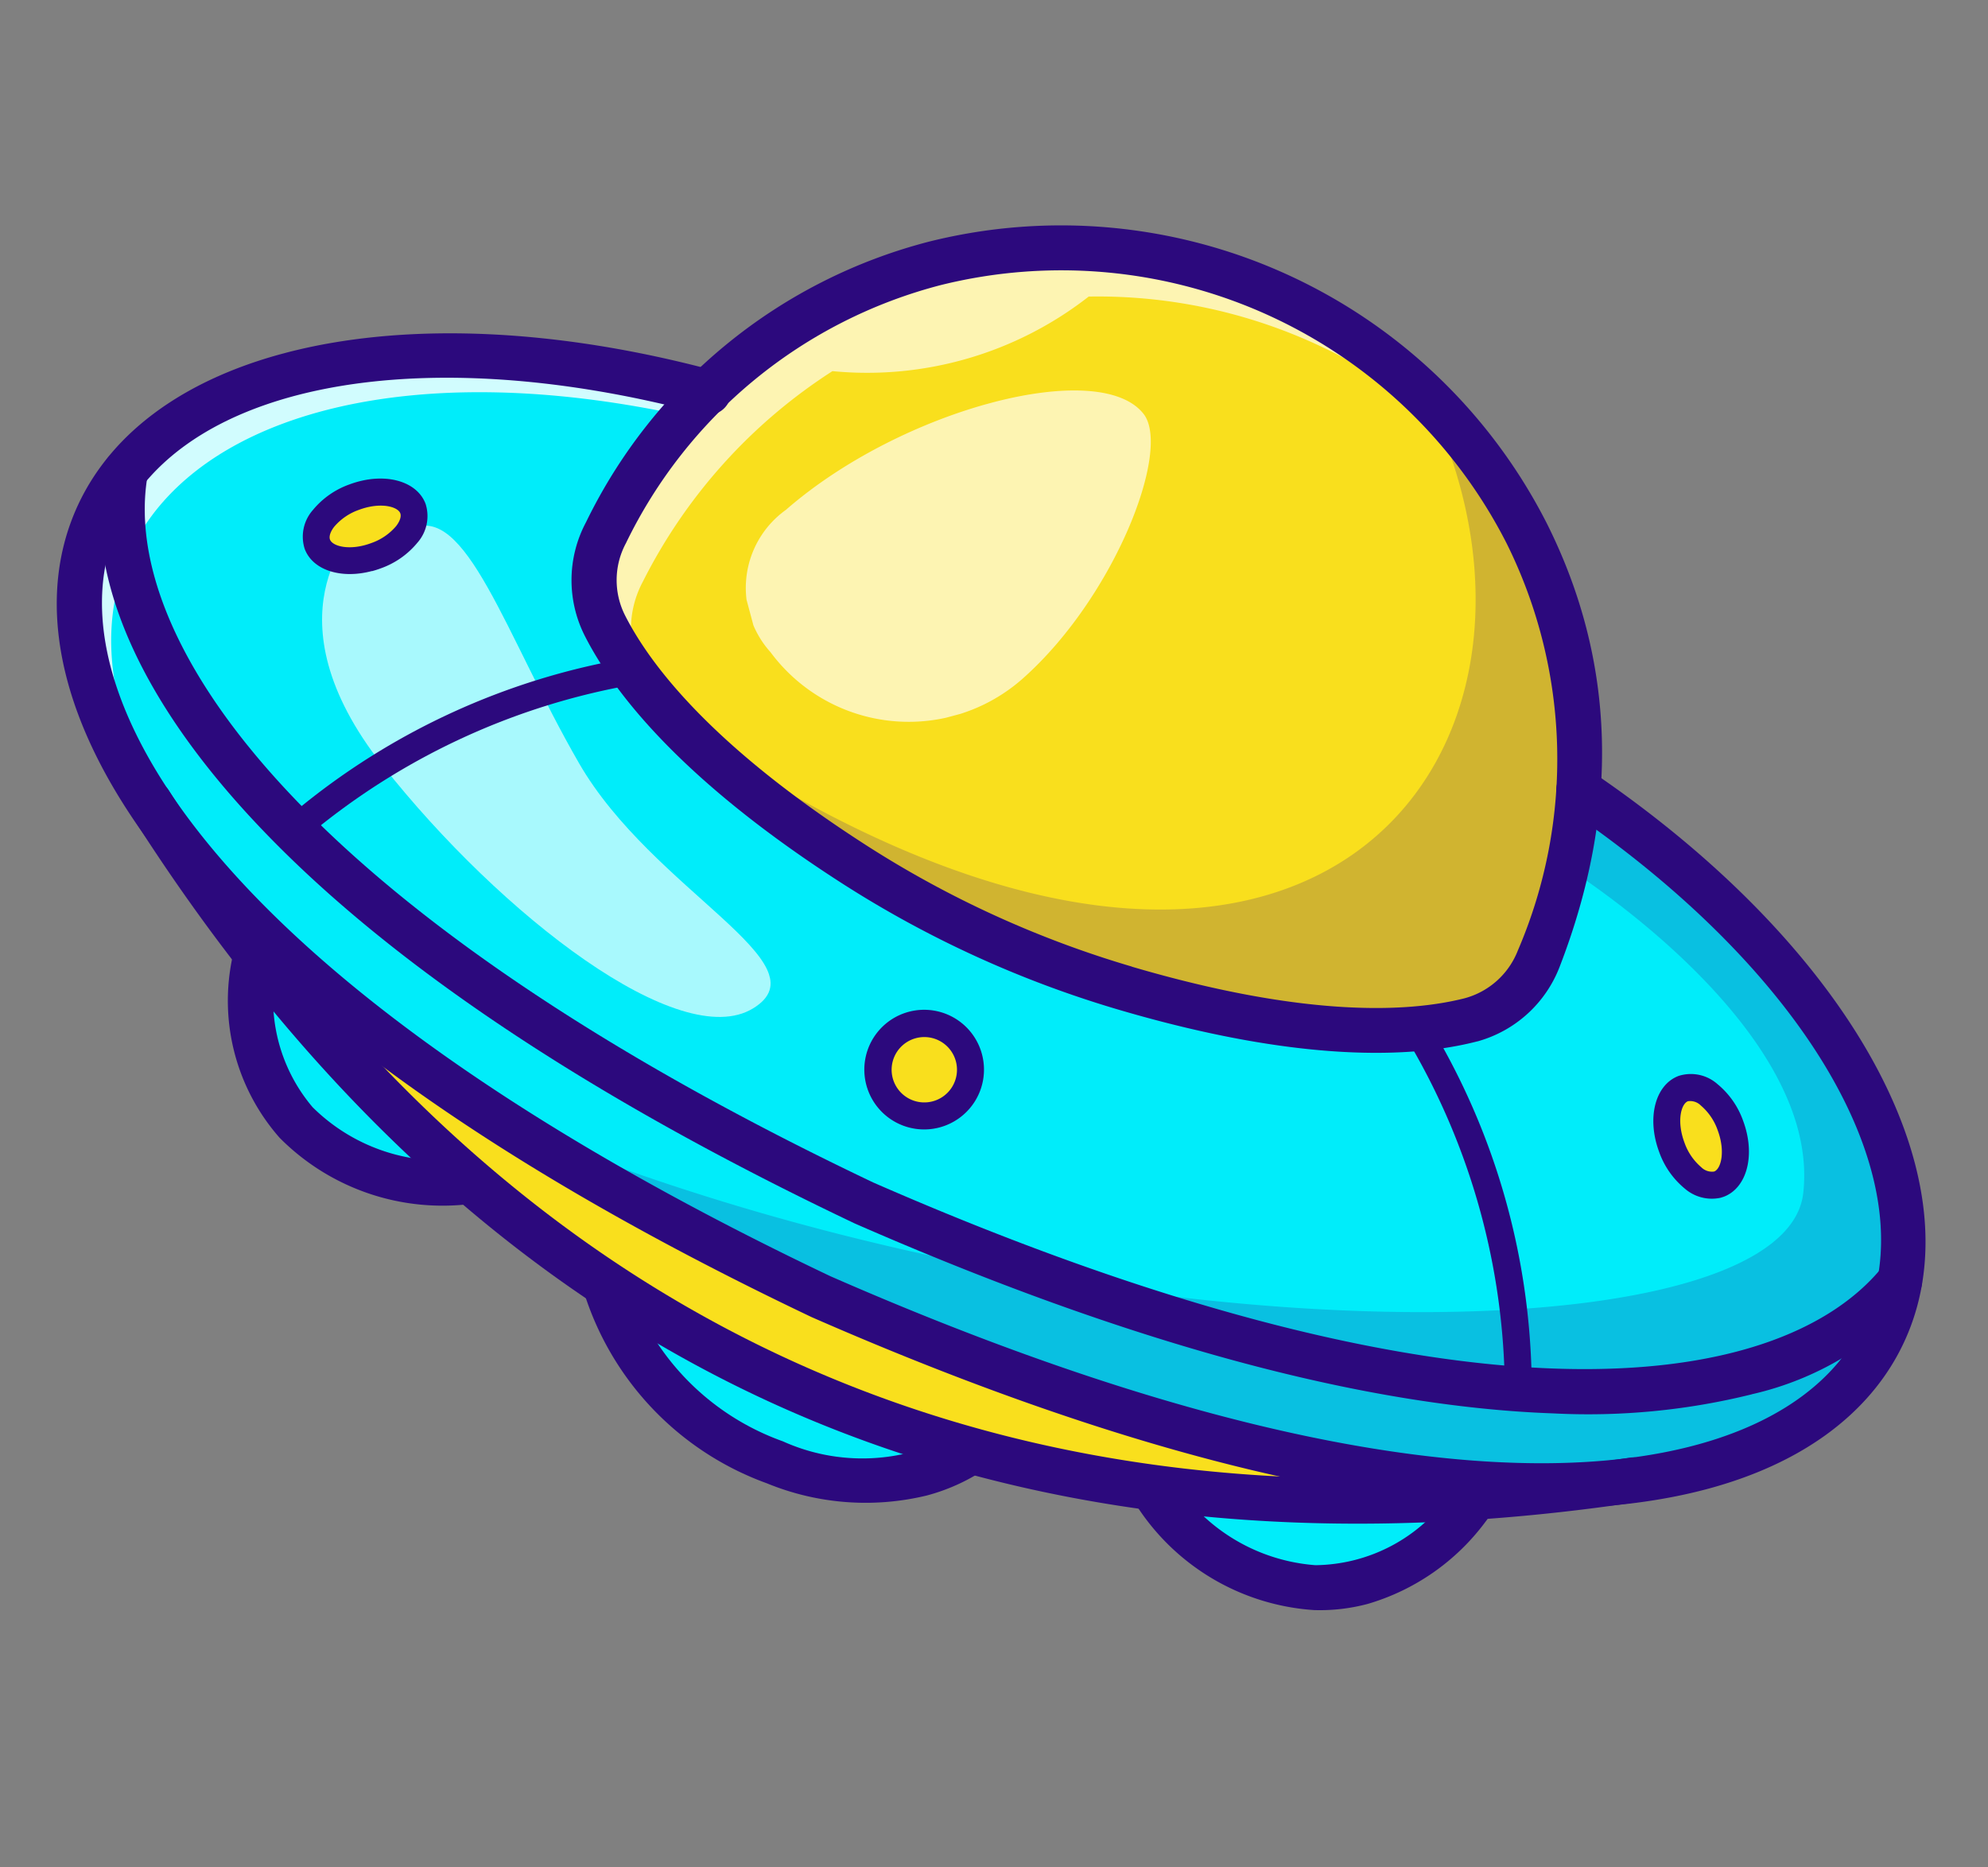
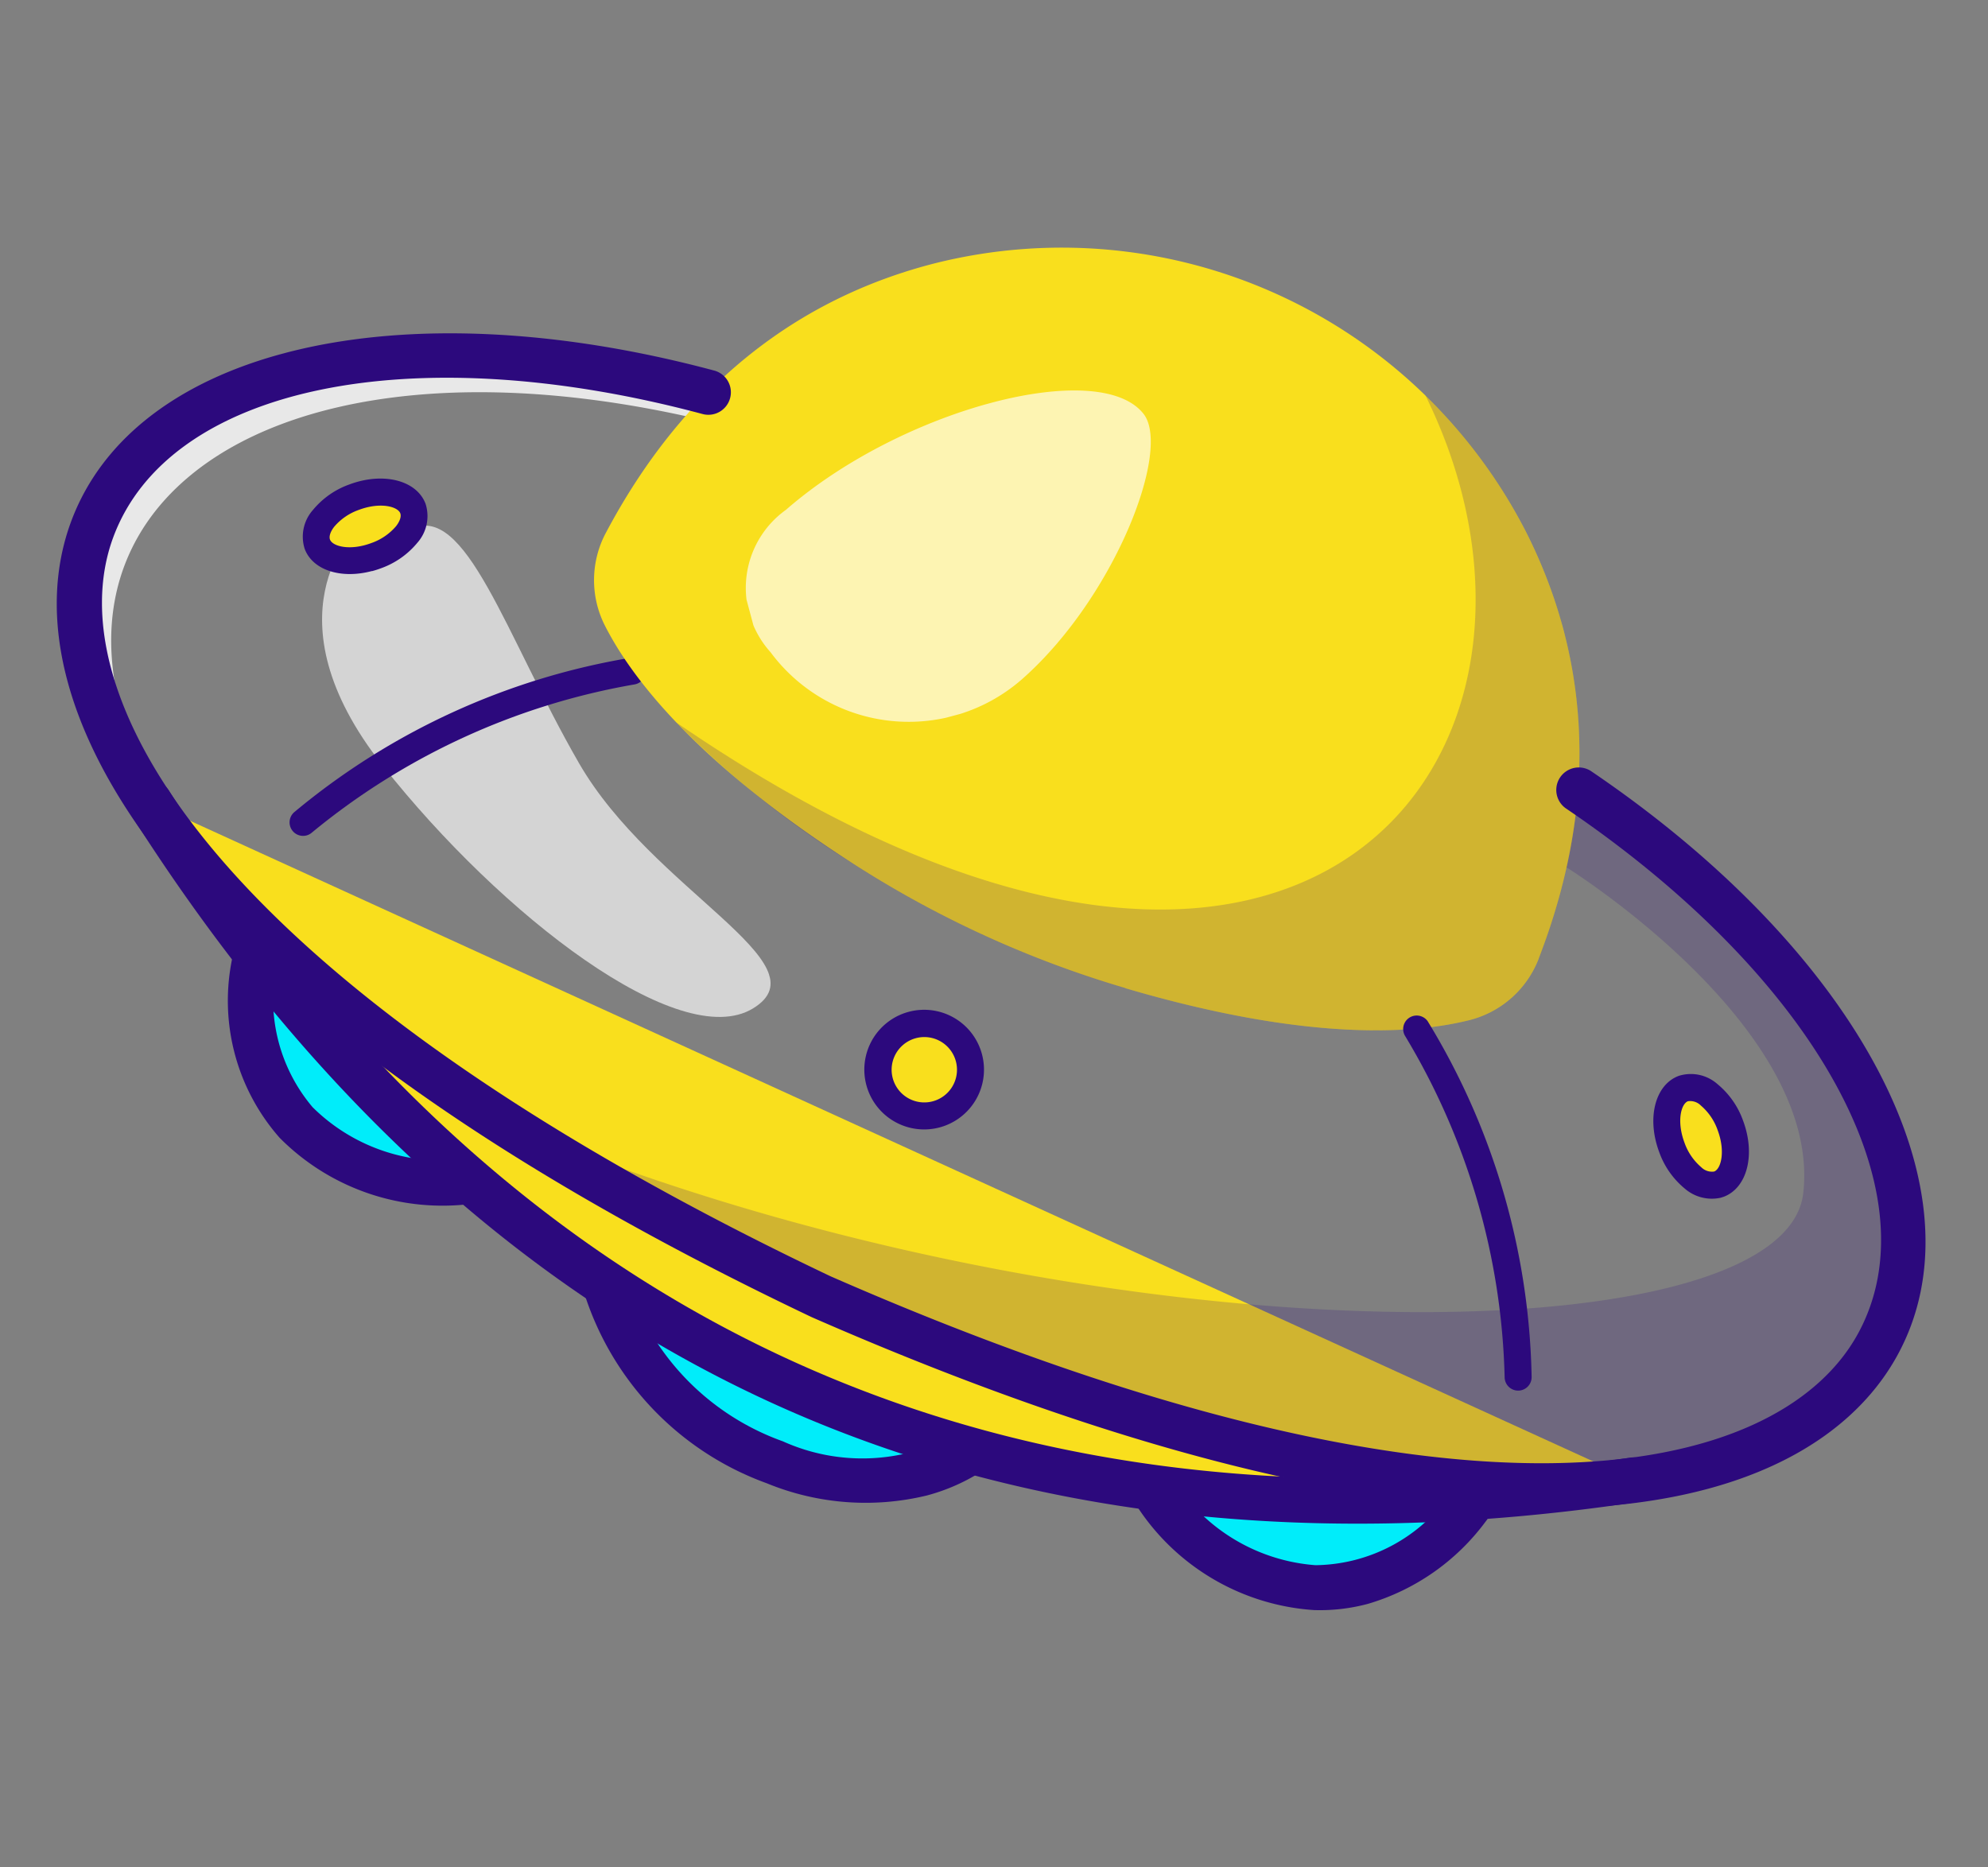
<svg xmlns="http://www.w3.org/2000/svg" viewBox="0 0 72.279 67.889">
  <rect x="0" y="0" width="72.279" height="67.889" fill="#808080" stroke="none" />
  <defs>
    <clipPath id="clip-path">
      <rect id="Rectangle_987" data-name="Rectangle 987" width="60.328" height="54.119" fill="none" />
    </clipPath>
    <clipPath id="clip-path-3">
      <rect id="Rectangle_980" data-name="Rectangle 980" width="12.56" height="20.658" fill="none" />
    </clipPath>
    <clipPath id="clip-path-4">
      <rect id="Rectangle_981" data-name="Rectangle 981" width="48.335" height="25.84" fill="none" />
    </clipPath>
    <clipPath id="clip-path-5">
      <rect id="Rectangle_982" data-name="Rectangle 982" width="56.962" height="35.542" fill="none" />
    </clipPath>
    <clipPath id="clip-path-6">
-       <rect id="Rectangle_983" data-name="Rectangle 983" width="32.721" height="12.865" fill="none" />
-     </clipPath>
+       </clipPath>
    <clipPath id="clip-path-7">
      <rect id="Rectangle_984" data-name="Rectangle 984" width="32.025" height="22.354" fill="none" />
    </clipPath>
    <clipPath id="clip-path-8">
      <rect id="Rectangle_985" data-name="Rectangle 985" width="15.771" height="10.632" fill="none" />
    </clipPath>
  </defs>
  <g id="Group_1170" data-name="Group 1170" transform="matrix(0.966, -0.259, 0.259, 0.966, 0, 15.614)" clip-path="url(#clip-path)">
    <g id="Group_1169" data-name="Group 1169">
      <g id="Group_1168" data-name="Group 1168" clip-path="url(#clip-path)">
        <path id="Path_3310" data-name="Path 3310" d="M201.731,545.972c-.023,5.766,6.28,10.971,11.286,9.32" transform="translate(-188.536 -510.26)" fill="#00edfa" />
        <path id="Path_3311" data-name="Path 3311" d="M49.706,318.595c-2.563,5.371.993,9.287,5.369,9.991" transform="translate(-45.649 -297.756)" fill="#00edfa" />
        <path id="Path_3312" data-name="Path 3312" d="M478.284,741.739c-4.79,3.533-9.307.781-10.826-3.383" transform="translate(-436.882 -690.06)" fill="#00edfa" />
        <path id="Path_3313" data-name="Path 3313" d="M26.7,221.749q10.572,33.762,45.728,37.762" transform="translate(-24.955 -207.244)" fill="#f9df1d" />
-         <path id="Path_3314" data-name="Path 3314" d="M32.445,49.44a102.671,102.671,0,0,1-9.462-9.072C1.708,16.922,16.583,4.847,36.994,16.624L62.726,37.873l1.083.893c17.308,20,3.81,38.818-31.364,10.675" transform="translate(-11.79 -11.266)" fill="#00edfa" />
        <g id="Group_1152" data-name="Group 1152" transform="translate(9.311 6.843)" opacity="0.66">
          <g id="Group_1151" data-name="Group 1151">
            <g id="Group_1150" data-name="Group 1150" clip-path="url(#clip-path-3)">
              <path id="Path_3315" data-name="Path 3315" d="M144.6,104.623s-4.045,2.175-1.293,8.567,7.732,12.887,10.715,12.011-2.417-5.076-3.8-10.249-1.512-10.3-3.736-9.791" transform="translate(-142.344 -104.623)" fill="#fff" />
            </g>
          </g>
        </g>
        <g id="Group_1155" data-name="Group 1155" transform="translate(11.194 26.607)" opacity="0.2" style="mix-blend-mode: color-burn;isolation: isolate">
          <g id="Group_1154" data-name="Group 1154">
            <g id="Group_1153" data-name="Group 1153" clip-path="url(#clip-path-4)">
              <path id="Path_3316" data-name="Path 3316" d="M180.591,418.34a102.667,102.667,0,0,1-9.462-9.072c17.873,13.883,42.706,20.372,44.934,14.691s-5.246-13.668-5.246-13.668l.056-3.519,1.083.893c17.308,20,3.81,38.818-31.364,10.675" transform="translate(-171.129 -406.772)" fill="#2c097d" />
            </g>
          </g>
        </g>
        <g id="Group_1158" data-name="Group 1158" transform="translate(0.827 0.788)" opacity="0.82">
          <g id="Group_1157" data-name="Group 1157">
            <g id="Group_1156" data-name="Group 1156" clip-path="url(#clip-path-5)">
              <path id="Path_3317" data-name="Path 3317" d="M69.6,47.591a37.863,37.863,0,0,0-5-7.225L37.786,18.222C21.43,8.786,8.629,14.663,15.131,29.436,6.955,13.5,20.079,6.847,37.014,16.619L63.829,38.761a35.883,35.883,0,0,1,5.769,8.83" transform="translate(-12.636 -12.049)" fill="#fff" />
            </g>
          </g>
        </g>
        <path id="Path_3318" data-name="Path 3318" d="M99.1,214.621a.491.491,0,0,1-.2-.937,25.693,25.693,0,0,1,13.286-2.248.491.491,0,0,1-.144.97,25.187,25.187,0,0,0-12.736,2.171.489.489,0,0,1-.2.044" transform="translate(-92.163 -197.478)" fill="#2c097d" />
        <path id="Path_3319" data-name="Path 3319" d="M155.745,89.409c-1.019.1-1.894-.33-1.954-.954s.719-1.209,1.738-1.306,1.894.33,1.954.954-.719,1.209-1.738,1.306" transform="translate(-143.729 -81.435)" fill="#f9df1d" />
        <path id="Path_3320" data-name="Path 3320" d="M793.953,598.048c.1,1.019.682,1.8,1.306,1.738s1.051-.934.954-1.954-.682-1.8-1.306-1.738-1.051.934-.954,1.954" transform="translate(-742.007 -557.101)" fill="#f9df1d" />
        <path id="Path_3321" data-name="Path 3321" d="M381.287,453.873a1.679,1.679,0,1,1-.225-2.363,1.679,1.679,0,0,1,.225,2.363" transform="translate(-353.569 -421.617)" fill="#f9df1d" />
        <path id="Path_3322" data-name="Path 3322" d="M148.448,82.9c-1.156,0-2.074-.583-2.153-1.412a1.464,1.464,0,0,1,.658-1.289,3.036,3.036,0,0,1,1.522-.552c1.31-.124,2.4.488,2.489,1.4a1.464,1.464,0,0,1-.658,1.29,3.04,3.04,0,0,1-1.522.552c-.114.011-.226.016-.336.016m.367-2.288q-.119,0-.247.012a2.082,2.082,0,0,0-1.026.359c-.181.136-.282.29-.271.412.025.262.59.592,1.419.512a2.081,2.081,0,0,0,1.026-.359c.181-.136.282-.29.271-.412-.022-.235-.48-.524-1.171-.524" transform="translate(-136.721 -74.426)" fill="#2c097d" />
        <path id="Path_3323" data-name="Path 3323" d="M310.172,72.618c5.866,3.58,9.686,4.329,11.793,4.36a3.655,3.655,0,0,0,3-1.511c4-5.473,4.477-10.709,3.581-15.048a18.95,18.95,0,0,0-18.224-15.05c-4.43-.06-9.482,1.4-14.1,6.362a3.655,3.655,0,0,0-.917,3.229c.429,2.063,1.887,5.672,6.512,10.755a38.215,38.215,0,0,0,8.358,6.9" transform="translate(-275.917 -42.401)" fill="#f9df1d" />
        <g id="Group_1161" data-name="Group 1161" transform="translate(19.311 2.966)" opacity="0.66">
          <g id="Group_1160" data-name="Group 1160">
            <g id="Group_1159" data-name="Group 1159" clip-path="url(#clip-path-6)">
              <path id="Path_3324" data-name="Path 3324" d="M327.953,58.211A19.017,19.017,0,0,0,315.4,47.964a13.085,13.085,0,0,1-9.7.206,19.523,19.523,0,0,0-8.641,5.609,3.656,3.656,0,0,0-.916,3.228,10.8,10.8,0,0,0,.3,1.132,13.755,13.755,0,0,1-1.138-3.2,3.656,3.656,0,0,1,.916-3.228c4.618-4.965,9.671-6.423,14.1-6.364a18.967,18.967,0,0,1,17.631,12.863" transform="translate(-295.232 -45.346)" fill="#fff" />
            </g>
          </g>
        </g>
        <g id="Group_1164" data-name="Group 1164" transform="translate(20.985 12.223)" opacity="0.2" style="mix-blend-mode: color-burn;isolation: isolate">
          <g id="Group_1163" data-name="Group 1163">
            <g id="Group_1162" data-name="Group 1162" clip-path="url(#clip-path-7)">
              <path id="Path_3325" data-name="Path 3325" d="M348.89,207.715a3.65,3.65,0,0,1-3,1.511c-2.106-.029-5.926-.782-11.793-4.36a38.228,38.228,0,0,1-8.356-6.9,34.843,34.843,0,0,1-4.912-6.665c17.985,21.042,32.215,9.8,29.386-4.428a18.688,18.688,0,0,1,2.257,5.8c.9,4.34.419,9.576-3.581,15.048" transform="translate(-320.829 -186.872)" fill="#2c097d" />
            </g>
          </g>
        </g>
-         <path id="Path_3326" data-name="Path 3326" d="M310.34,66.117h-.065c-2.275-.034-6.239-.838-12.206-4.48a39,39,0,0,1-8.537-7.05c-4.7-5.171-6.244-8.912-6.707-11.139a4.48,4.48,0,0,1,1.119-3.952,19.2,19.2,0,0,1,14.709-6.623,19.809,19.809,0,0,1,19.014,15.7c1.133,5.488-.119,10.769-3.722,15.7a4.481,4.481,0,0,1-3.6,1.847m-11.419-5.876c5.653,3.449,9.308,4.21,11.379,4.241a2.879,2.879,0,0,0,2.325-1.176,17.614,17.614,0,0,0,3.44-14.4,18.164,18.164,0,0,0-17.434-14.4,17.624,17.624,0,0,0-13.489,6.1,2.841,2.841,0,0,0-.715,2.505c.422,2.028,1.86,5.473,6.316,10.372a37.369,37.369,0,0,0,8.179,6.754" transform="translate(-264.24 -30.721)" fill="#2c097d" />
        <path id="Path_3327" data-name="Path 3327" d="M667.382,532.248a.491.491,0,0,1-.477-.606,25.185,25.185,0,0,0-.277-12.917.491.491,0,0,1,.926-.325,25.7,25.7,0,0,1,.305,13.472.491.491,0,0,1-.477.376" transform="translate(-622.998 -484.186)" fill="#2c097d" />
        <path id="Path_3328" data-name="Path 3328" d="M788.182,593.268a1.5,1.5,0,0,1-1.177-.663,3.037,3.037,0,0,1-.552-1.522c-.125-1.309.488-2.4,1.4-2.489a1.461,1.461,0,0,1,1.289.658,3.035,3.035,0,0,1,.552,1.522c.125,1.309-.488,2.4-1.4,2.489-.037,0-.075.005-.113.005m-.752-2.278a2.081,2.081,0,0,0,.359,1.025.548.548,0,0,0,.412.271c.262-.025.591-.59.512-1.419a2.08,2.08,0,0,0-.359-1.025.544.544,0,0,0-.412-.271c-.262.025-.591.59-.512,1.419" transform="translate(-734.997 -550.089)" fill="#2c097d" />
        <path id="Path_3329" data-name="Path 3329" d="M49.975,53.28c-6.659,0-16.575-3.859-29.831-14.465C.272,21.88-2.453,9.69,1.617,3.922c3.873-5.489,13.742-5.19,24,.726A.818.818,0,1,1,24.8,6.065C15.3.588,6.319.094,2.953,4.865c-3.486,4.941-.8,16.467,18.232,32.688C40.694,53.162,52.518,53.617,56.712,49.259c4.048-4.208,1.865-12.935-5.309-21.224a.818.818,0,0,1,1.236-1.07c7.749,8.953,9.909,18.586,5.251,23.428-1.709,1.776-4.343,2.887-7.915,2.887" transform="translate(0 0)" fill="#2c097d" />
-         <path id="Path_3330" data-name="Path 3330" d="M86.578,76.639a24.7,24.7,0,0,1-7.154-1.2c-6.647-2.037-14.3-6.495-22.742-13.249-8.249-7.03-14.074-13.7-17.331-19.844-2.905-5.478-3.574-10.239-1.933-13.768a.818.818,0,0,1,1.483.69c-2.514,5.408,1.11,16.565,18.822,31.662C75.858,75.433,87.494,76.892,92.337,73.413A.818.818,0,0,1,93.449,74.6l0,0a.824.824,0,0,1-.139.127,11.275,11.275,0,0,1-6.73,1.91" transform="translate(-34.15 -26.264)" fill="#2c097d" />
        <path id="Path_3331" data-name="Path 3331" d="M372.995,447.98a2.175,2.175,0,1,1,.21-.01q-.105.01-.21.01m.005-3.357a1.188,1.188,0,1,0,.756.271,1.186,1.186,0,0,0-.756-.271m1.293,2.257h0Z" transform="translate(-346.574 -414.624)" fill="#2c097d" />
        <path id="Path_3332" data-name="Path 3332" d="M60.744,248.646a.807.807,0,0,1-.093-.005c-11.824-1.345-21.728-5.255-29.438-11.622s-13.422-15.353-16.977-26.708a.818.818,0,0,1,1.561-.489c6.909,22.066,22.063,34.58,45.04,37.194a.818.818,0,0,1-.092,1.63" transform="translate(-13.269 -195.562)" fill="#2c097d" />
        <path id="Path_3333" data-name="Path 3333" d="M199.357,544.738a9.45,9.45,0,0,1-5.5-1.935,10.83,10.83,0,0,1-4.625-8.518.818.818,0,0,1,.818-.814h0a.817.817,0,0,1,.814.821,9.175,9.175,0,0,0,3.951,7.188,7.025,7.025,0,0,0,6.261,1.352.818.818,0,0,1,.512,1.553,7.119,7.119,0,0,1-2.235.353" transform="translate(-176.854 -498.577)" fill="#2c097d" />
        <path id="Path_3334" data-name="Path 3334" d="M43.34,317.719a.834.834,0,0,1-.131-.011,8.339,8.339,0,0,1-6.147-4.13,7.54,7.54,0,0,1,.17-7.02.818.818,0,0,1,1.476.7,6.058,6.058,0,0,0-.2,5.556,6.7,6.7,0,0,0,4.959,3.275.818.818,0,0,1-.129,1.625" transform="translate(-33.913 -286.071)" fill="#2c097d" />
        <path id="Path_3335" data-name="Path 3335" d="M462.172,732.493a6.749,6.749,0,0,1-1.95-.288A8.339,8.339,0,0,1,455,726.951a.818.818,0,0,1,1.536-.561,6.7,6.7,0,0,0,4.153,4.25,6.06,6.06,0,0,0,5.419-1.245.818.818,0,1,1,.971,1.316,8.2,8.2,0,0,1-4.911,1.782" transform="translate(-425.196 -678.374)" fill="#2c097d" />
        <g id="Group_1167" data-name="Group 1167" transform="translate(24.61 8.398)" opacity="0.66">
          <g id="Group_1166" data-name="Group 1166">
            <g id="Group_1165" data-name="Group 1165" clip-path="url(#clip-path-8)">
              <path id="Path_3336" data-name="Path 3336" d="M385.256,138.346a6.25,6.25,0,0,1-8.661-3.272,3.49,3.49,0,0,1,1.882-4.856c5.019-2.457,12.439-2.408,13.46,0,.647,1.525-2.73,6.13-6.681,8.128" transform="translate(-376.246 -128.394)" fill="#fff" />
            </g>
          </g>
        </g>
      </g>
    </g>
  </g>
</svg>